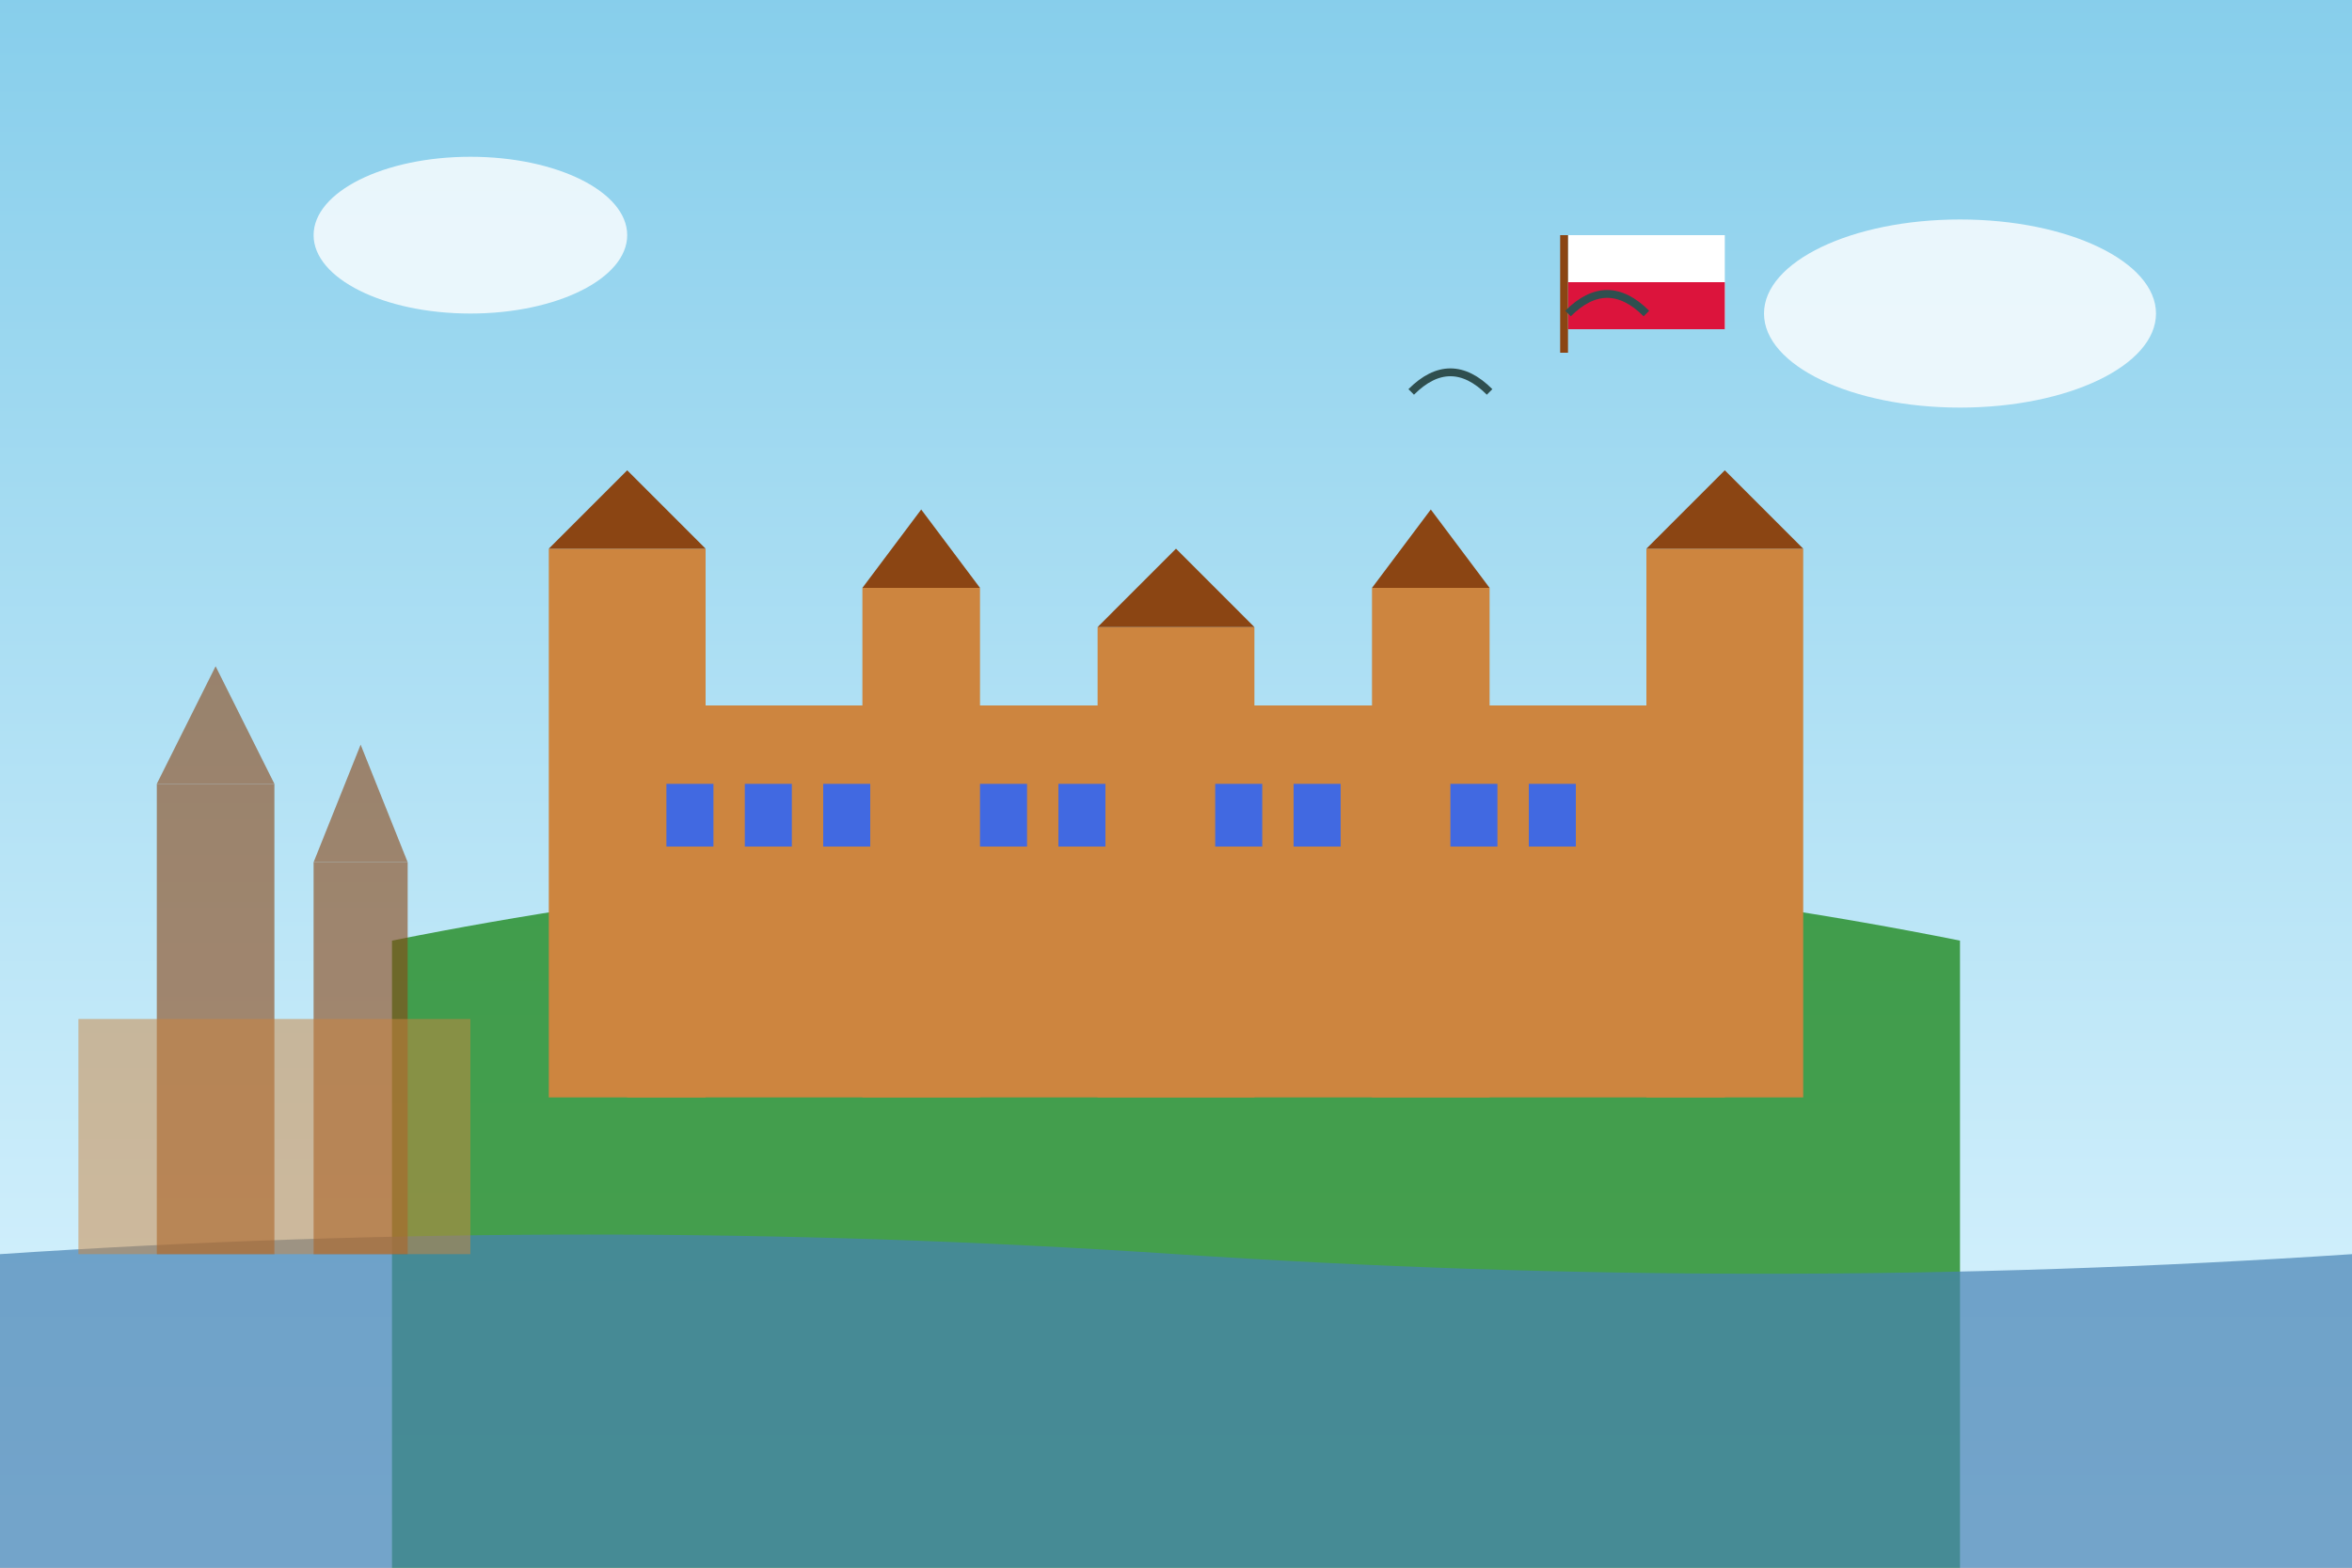
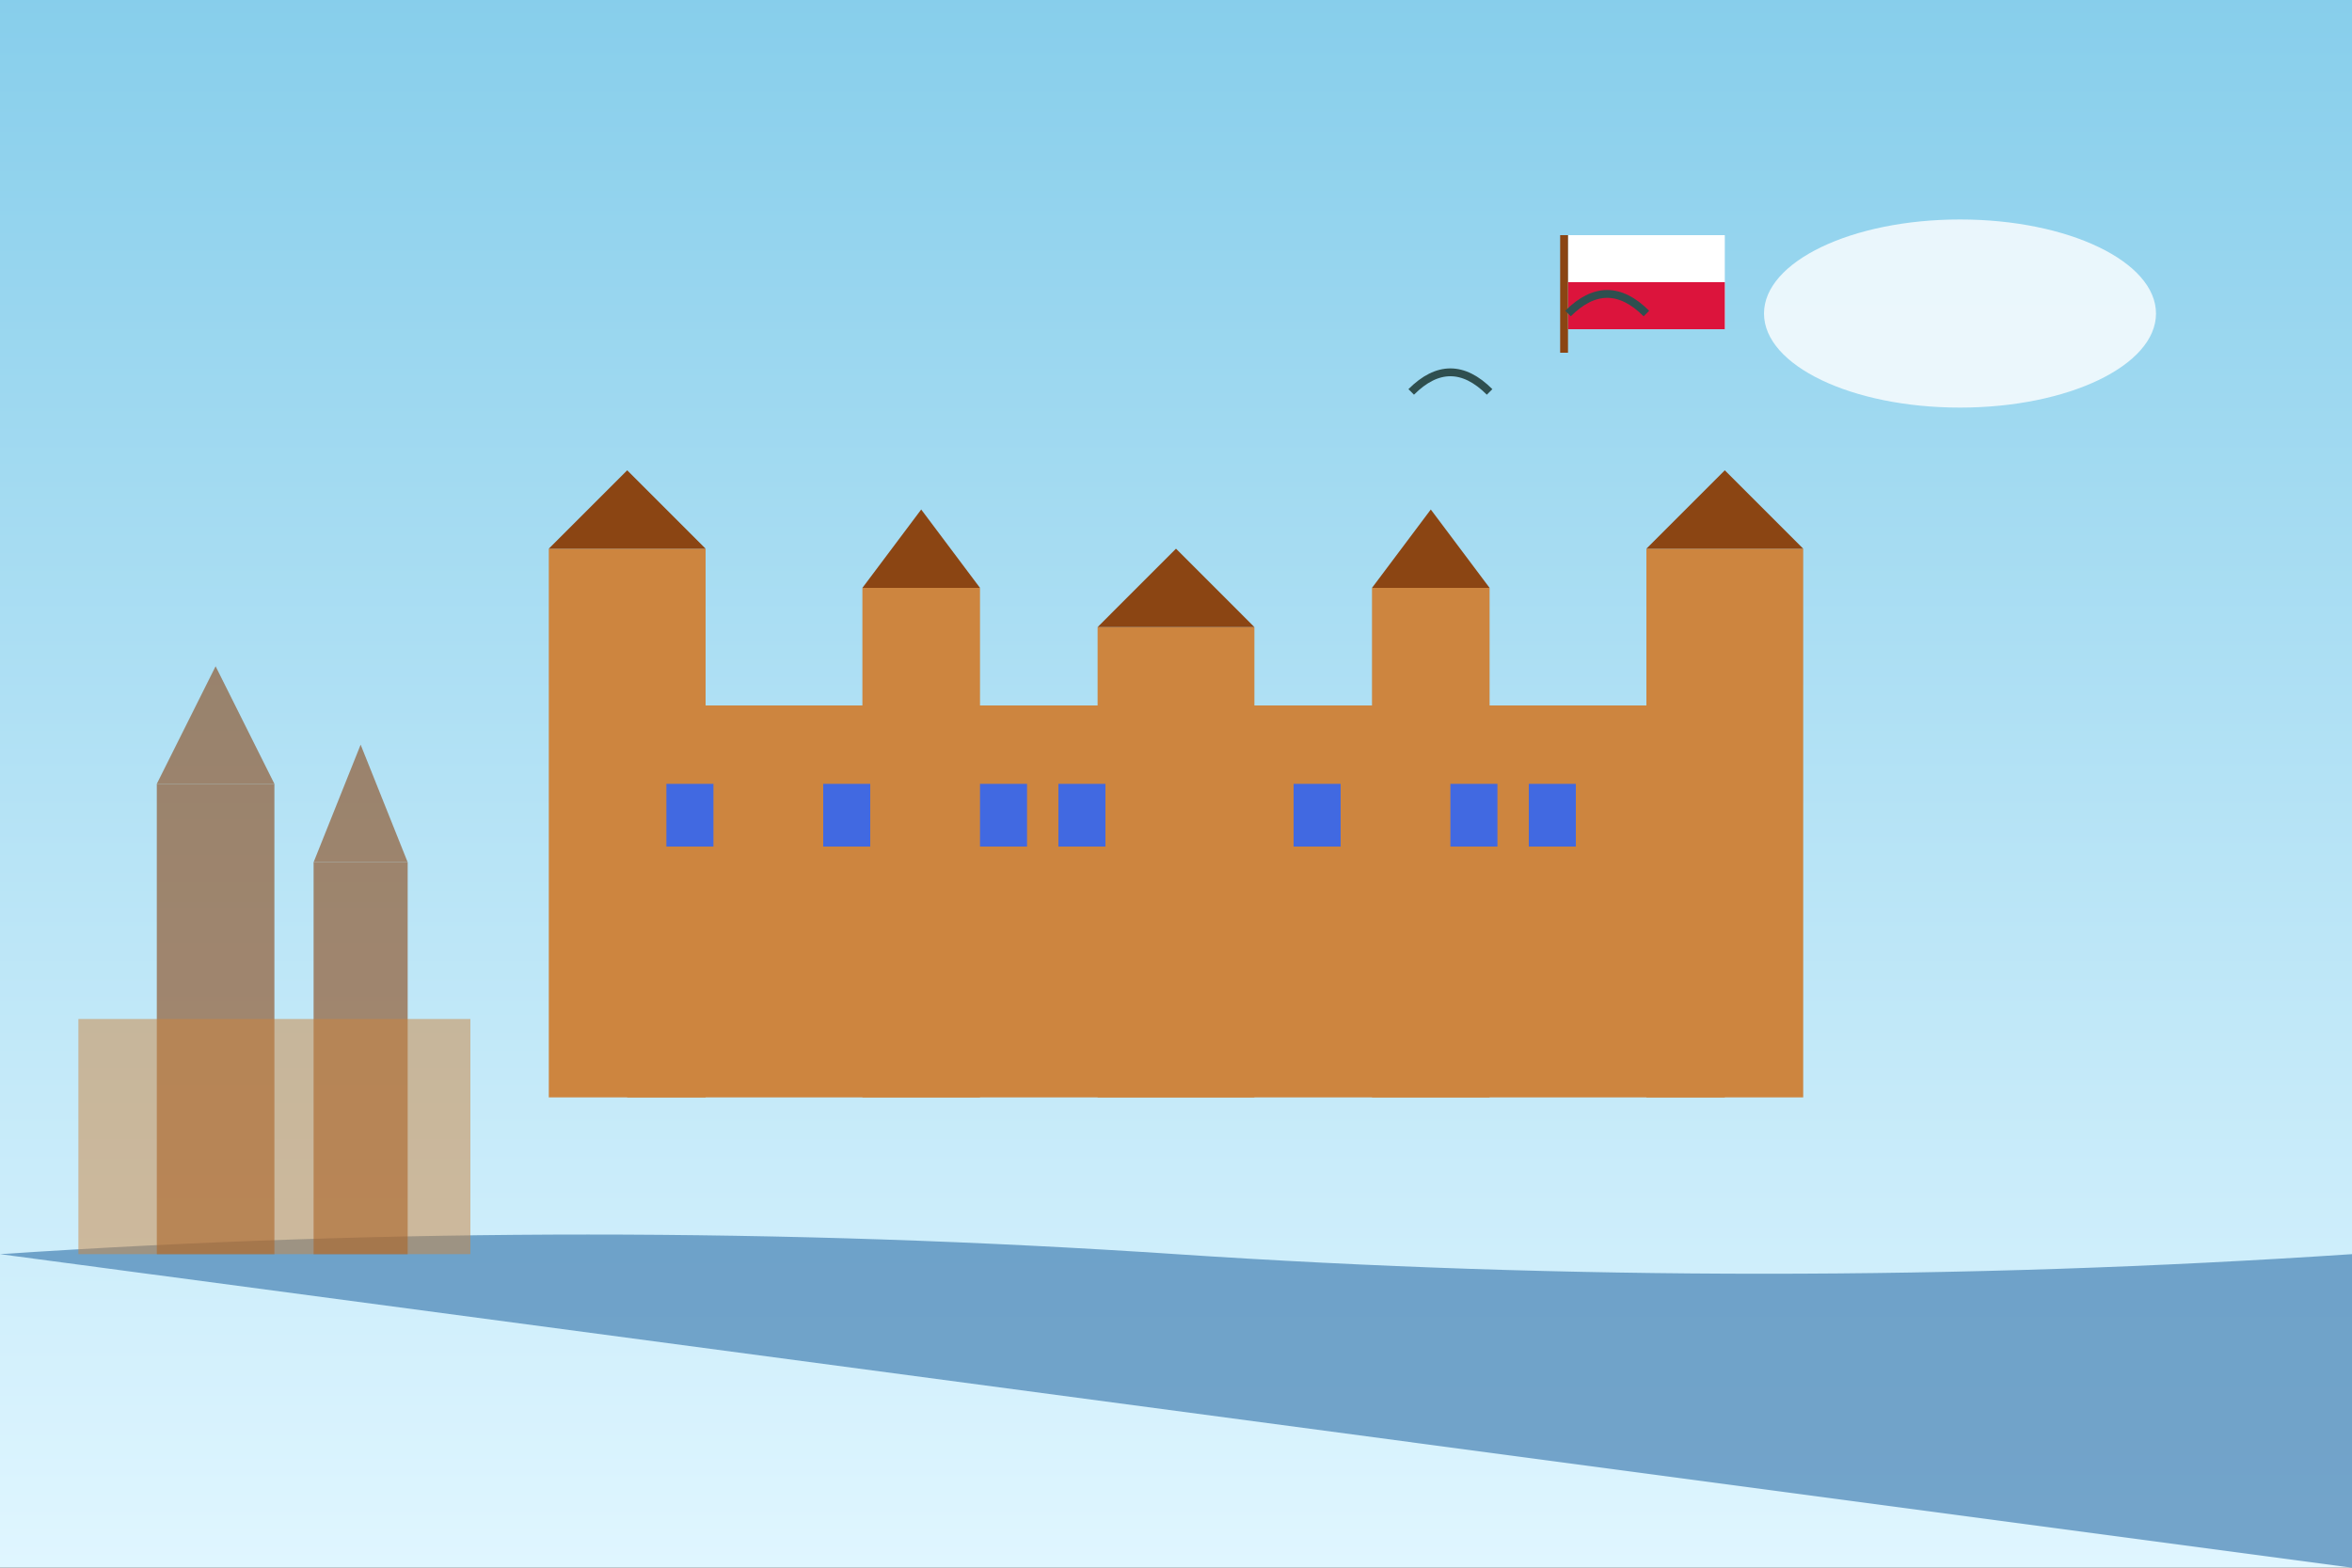
<svg xmlns="http://www.w3.org/2000/svg" width="300" height="200" viewBox="0 0 300 200" fill="none">
  <rect x="0" y="0" width="300" height="200" fill="#333333" stroke="none" />
  <defs>
    <linearGradient id="krakowSky" x1="0%" y1="0%" x2="0%" y2="100%">
      <stop offset="0%" style="stop-color:#87CEEB" />
      <stop offset="100%" style="stop-color:#E0F6FF" />
    </linearGradient>
  </defs>
  <rect width="300" height="200" fill="url(#krakowSky)" />
-   <path d="M50 120 Q150 100, 250 120 L250 200 L50 200 Z" fill="#228B22" opacity="0.8" />
  <g fill="#CD853F">
    <rect x="80" y="90" width="140" height="50" />
    <rect x="70" y="70" width="20" height="70" />
    <rect x="110" y="75" width="15" height="65" />
    <rect x="140" y="80" width="20" height="60" />
    <rect x="175" y="75" width="15" height="65" />
    <rect x="210" y="70" width="20" height="70" />
  </g>
  <g fill="#8B4513">
    <polygon points="70,70 80,60 90,70" />
    <polygon points="110,75 117.5,65 125,75" />
    <polygon points="140,80 150,70 160,80" />
    <polygon points="175,75 182.5,65 190,75" />
    <polygon points="210,70 220,60 230,70" />
  </g>
  <g fill="#4169E1">
    <rect x="85" y="100" width="6" height="8" />
-     <rect x="95" y="100" width="6" height="8" />
    <rect x="105" y="100" width="6" height="8" />
    <rect x="125" y="100" width="6" height="8" />
    <rect x="135" y="100" width="6" height="8" />
-     <rect x="155" y="100" width="6" height="8" />
    <rect x="165" y="100" width="6" height="8" />
    <rect x="185" y="100" width="6" height="8" />
    <rect x="195" y="100" width="6" height="8" />
  </g>
-   <path d="M0 160 Q75 155, 150 160 Q225 165, 300 160 L300 200 L0 200 Z" fill="#4682B4" opacity="0.7" />
+   <path d="M0 160 Q75 155, 150 160 Q225 165, 300 160 L300 200 Z" fill="#4682B4" opacity="0.7" />
  <g fill="#8B4513" opacity="0.6">
    <rect x="20" y="100" width="15" height="60" />
    <rect x="40" y="110" width="12" height="50" />
    <polygon points="20,100 27.5,85 35,100" />
    <polygon points="40,110 46,95 52,110" />
  </g>
  <rect x="10" y="130" width="50" height="30" fill="#CD853F" opacity="0.5" />
  <g transform="translate(200,30)">
    <rect width="20" height="12" fill="white" />
    <rect y="6" width="20" height="6" fill="#DC143C" />
    <rect x="-1" width="1" height="15" fill="#8B4513" />
  </g>
  <ellipse cx="250" cy="40" rx="25" ry="12" fill="white" opacity="0.8" />
-   <ellipse cx="60" cy="30" rx="20" ry="10" fill="white" opacity="0.8" />
  <g stroke="#2F4F4F" stroke-width="1" fill="none">
    <path d="M180 50 Q185 45, 190 50" />
    <path d="M200 40 Q205 35, 210 40" />
  </g>
</svg>